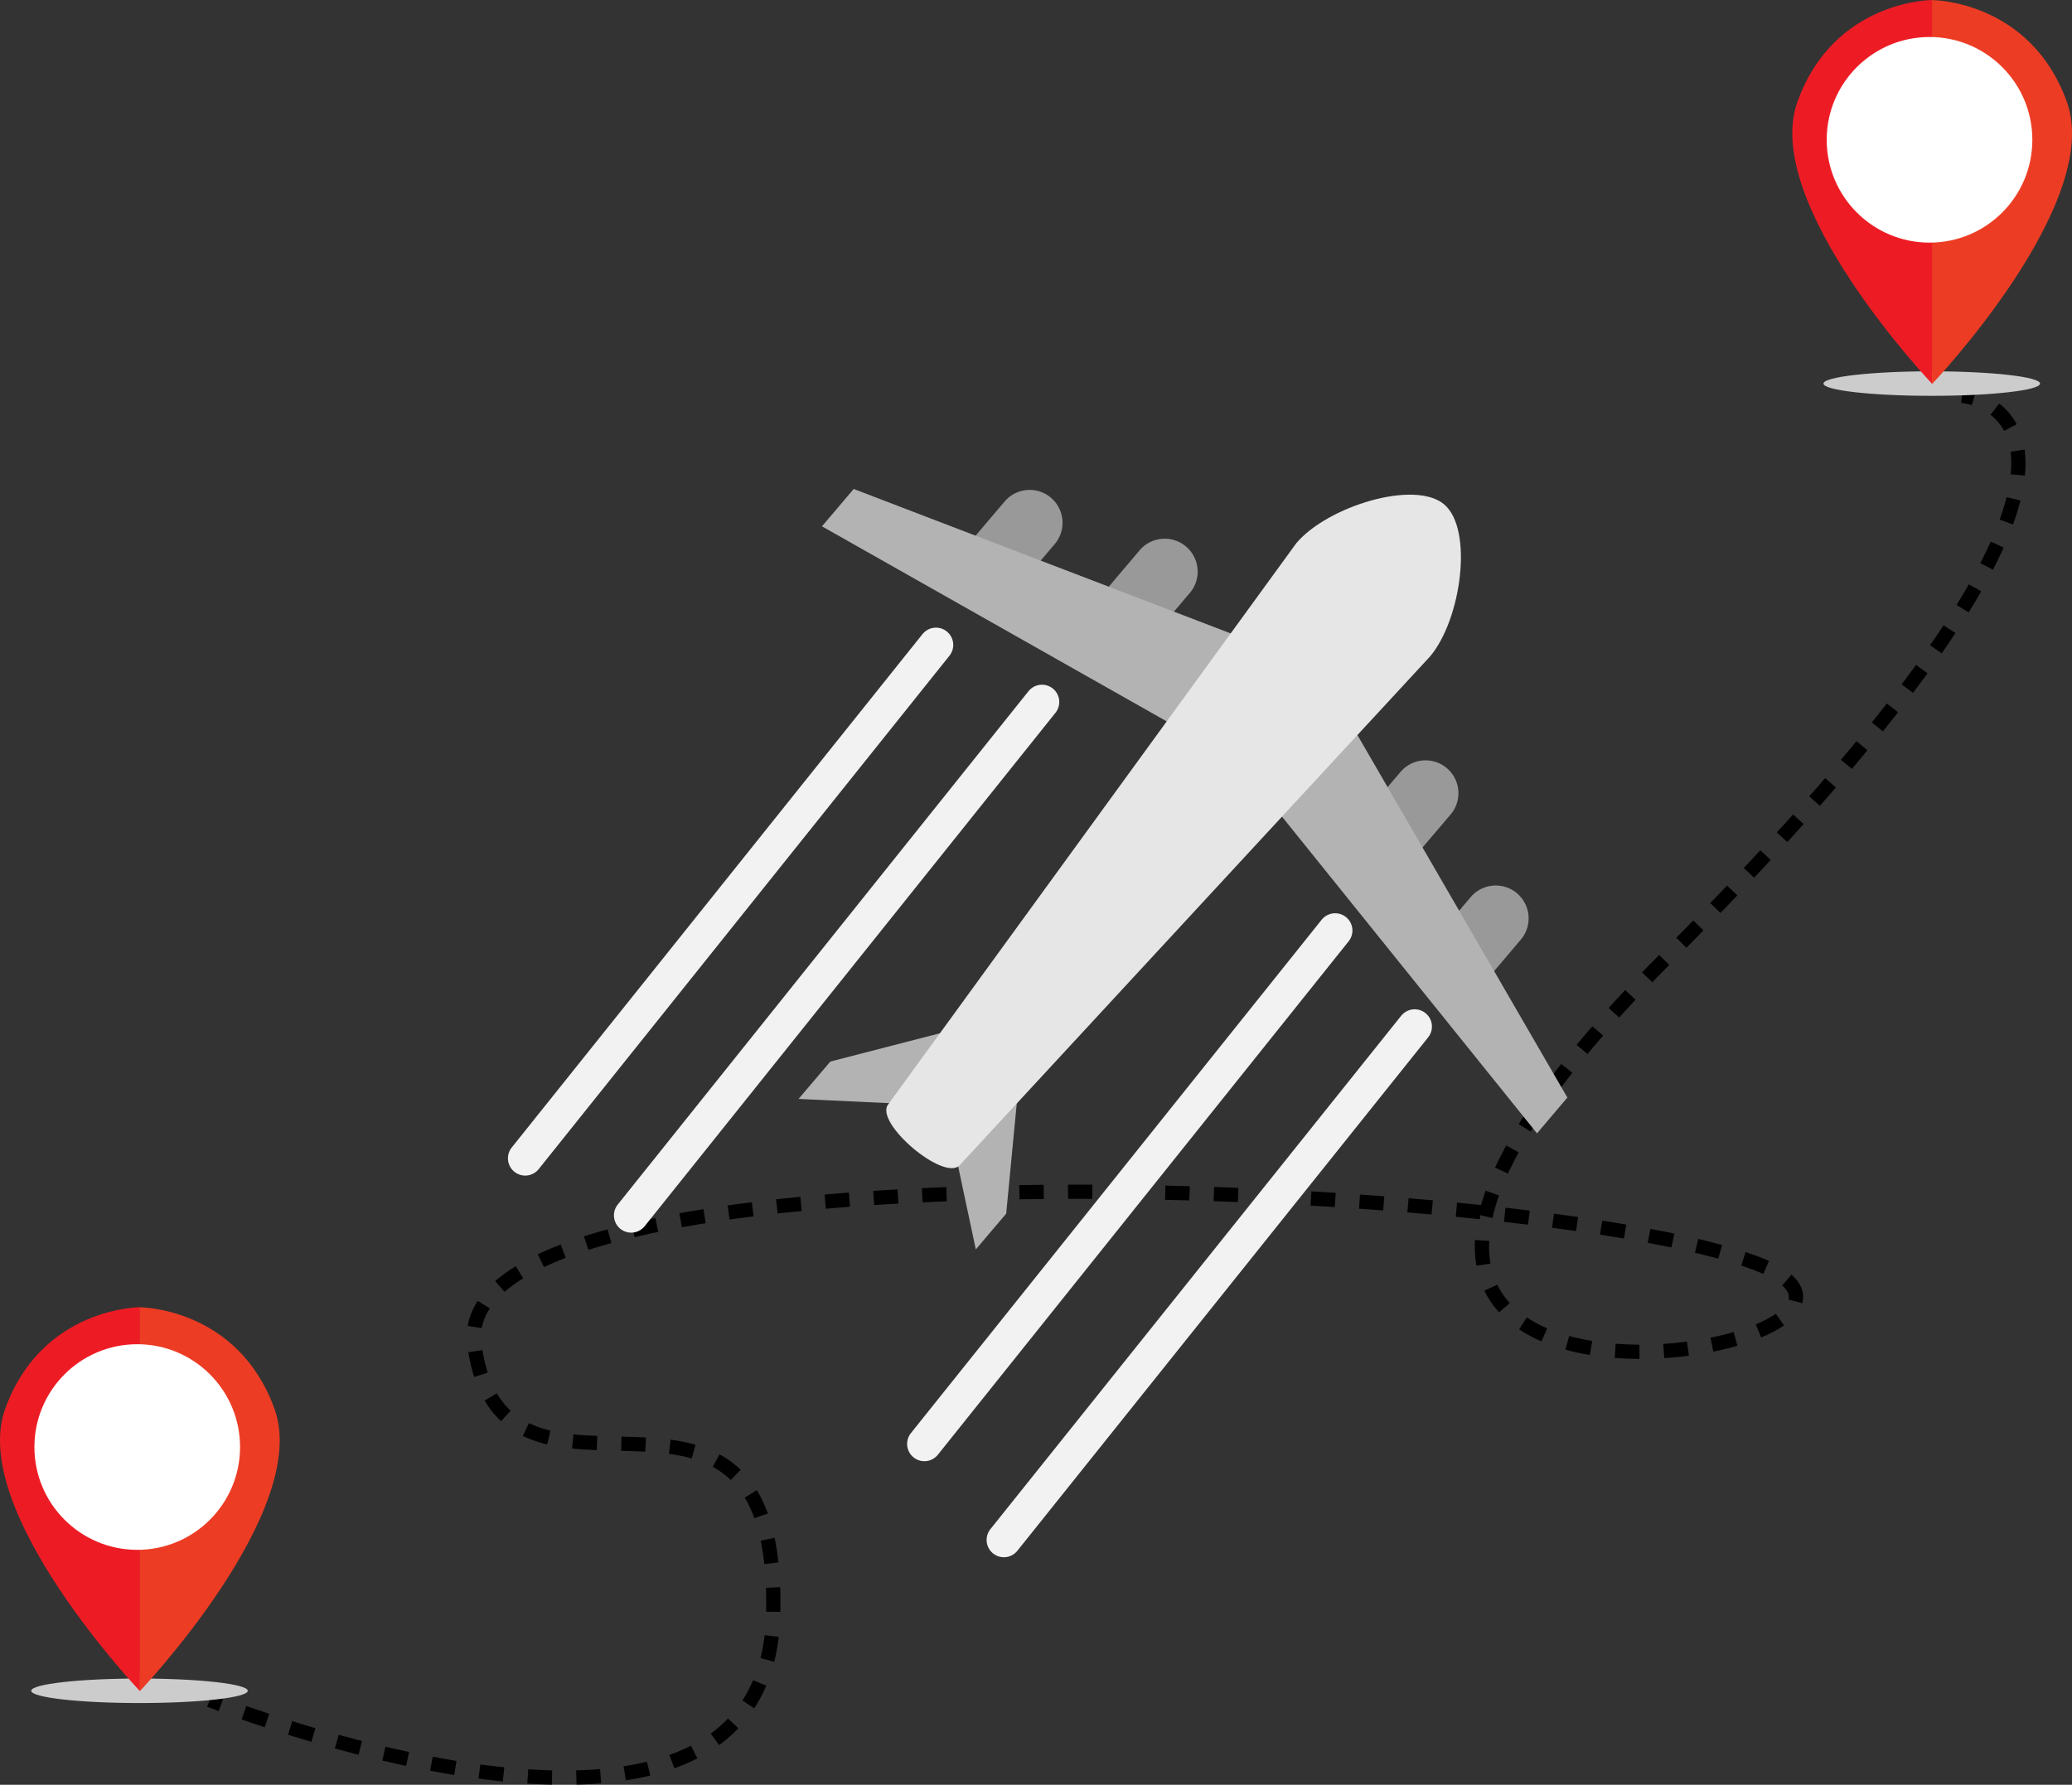
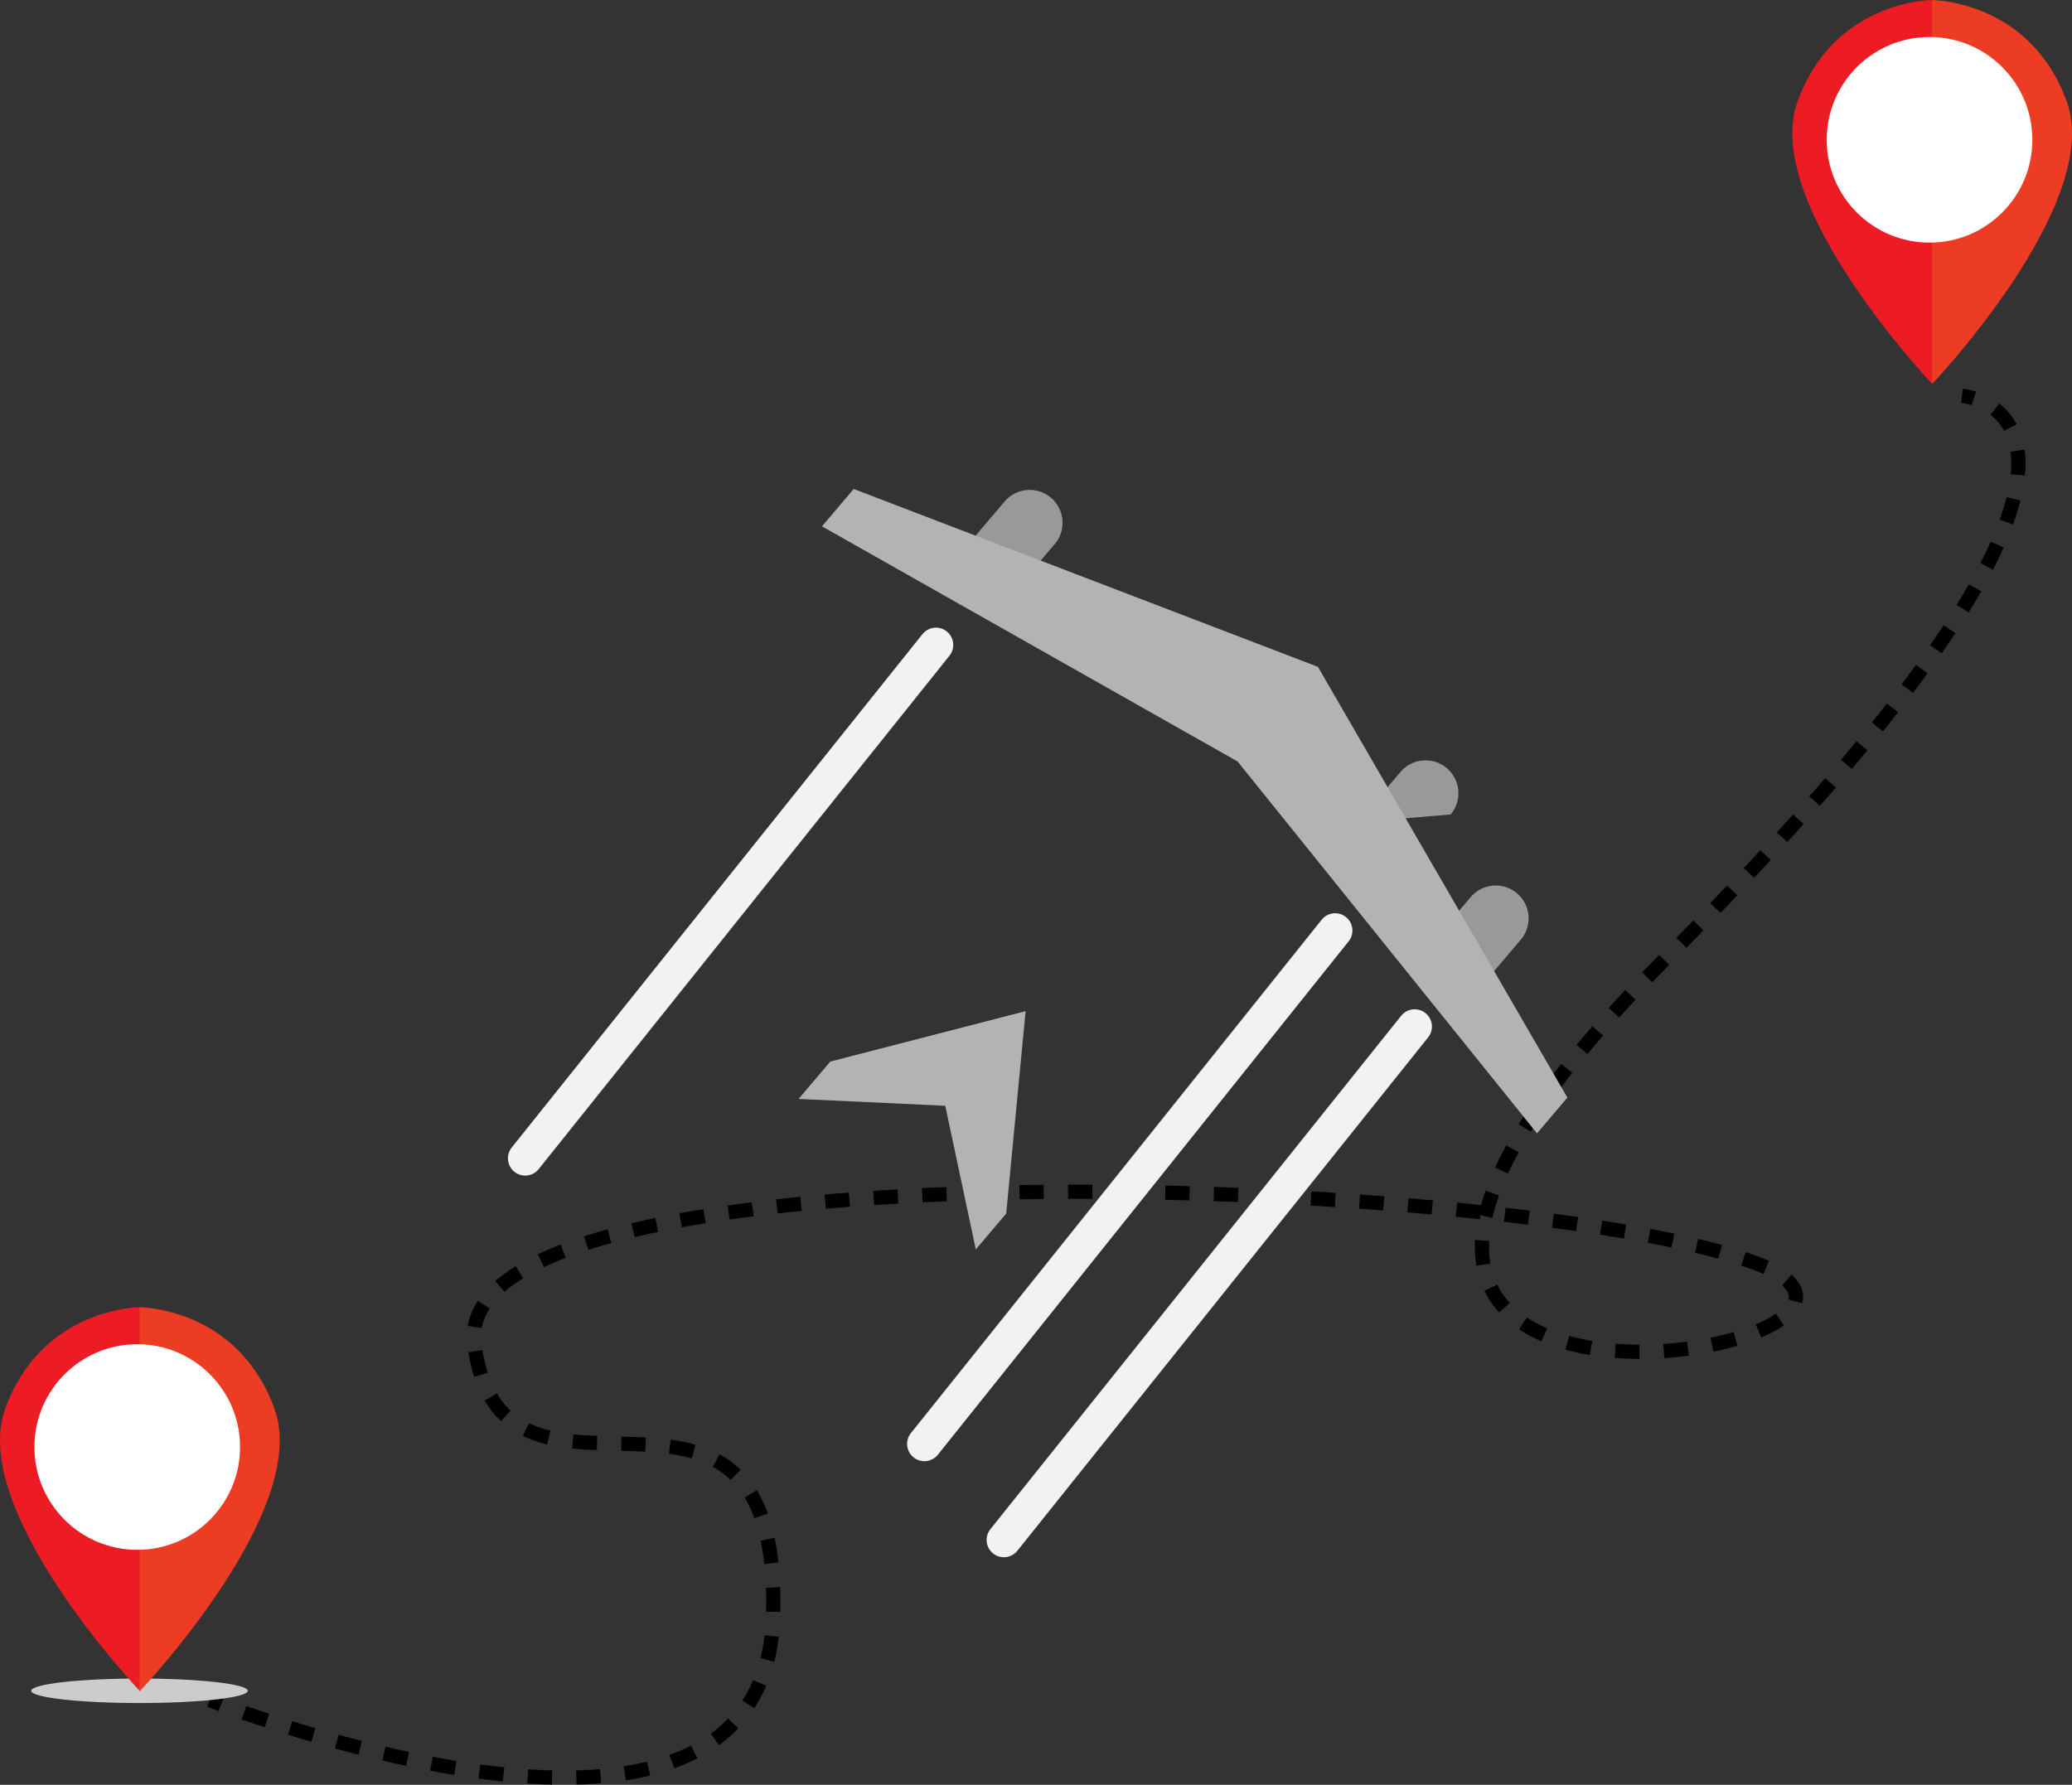
<svg xmlns="http://www.w3.org/2000/svg" id="Слой_1" data-name="Слой 1" viewBox="0 0 1019.45 878.25">
  <rect x="0" y="0" width="1019.45" height="878.25" fill="#333333" stroke="none" />
  <defs>
    <style>.cls-1,.cls-2,.cls-6{fill:none;stroke-miterlimit:10;}.cls-1,.cls-2{stroke:#000;stroke-width:7px;}.cls-2{stroke-dasharray:11.96 11.96;}.cls-3{fill:#999;}.cls-4{fill:#b3b3b3;}.cls-5{fill:#e6e6e6;}.cls-6{stroke:#f2f2f2;stroke-linecap:round;stroke-width:17px;}.cls-7{fill:#ccc;}.cls-8{fill:#ed1c24;}.cls-9{fill:#ed3c24;}.cls-10{fill:#fff;}</style>
  </defs>
  <path class="cls-1" d="M474.77,927.8s2,.79,5.6,2.14" transform="translate(-371.59 -91.22)" />
  <path class="cls-2" d="M491.62,934c59.57,20.85,257,80.17,260.38-48,4-151-133-29-147-133s519-83,631-40-313,118-45-150c211.77-211.77,180-261.82,157.29-273.5" transform="translate(-371.59 -91.22)" />
  <path class="cls-1" d="M1342.75,287.24a29.2,29.2,0,0,0-5.86-1.24" transform="translate(-371.59 -91.22)" />
-   <path class="cls-3" d="M935.86,407.82l-24.65-20.93L932.31,362a16.17,16.17,0,0,1,22.79-1.86h0A16.17,16.17,0,0,1,957,383Z" transform="translate(-371.59 -91.22)" />
  <path class="cls-3" d="M869.43,383.75l-24.65-20.94L865.88,338a16.17,16.17,0,0,1,22.79-1.86h0a16.18,16.18,0,0,1,1.86,22.8Z" transform="translate(-371.59 -91.22)" />
-   <path class="cls-3" d="M1039.56,495.87l24.66,20.93L1085.31,492a16.17,16.17,0,0,0-1.86-22.79h0a16.17,16.17,0,0,0-22.79,1.86Z" transform="translate(-371.59 -91.22)" />
+   <path class="cls-3" d="M1039.56,495.87L1085.31,492a16.17,16.17,0,0,0-1.86-22.79h0a16.17,16.17,0,0,0-22.79,1.86Z" transform="translate(-371.59 -91.22)" />
  <path class="cls-3" d="M1074.09,557.51l24.66,20.94,21.1-24.85a16.19,16.19,0,0,0-1.86-22.8h0a16.18,16.18,0,0,0-22.8,1.87Z" transform="translate(-371.59 -91.22)" />
  <polygon class="cls-4" points="756.22 557.7 608.89 374.69 404.42 259 420.03 240.61 648.43 328.13 771.17 540.09 756.22 557.7" />
  <polygon class="cls-4" points="480.11 614.8 465.08 544.13 392.9 540.76 408.52 522.37 504.62 497.56 495.06 597.2 480.11 614.8" />
-   <path class="cls-5" d="M843.91,664.44c-7.5,8.83-42.71-21.07-35.22-29.9l200.72-276.06c15.41-18.16,58.26-31.34,72.74-19.05s8.41,56.71-7,74.87Z" transform="translate(-371.59 -91.22)" />
  <line class="cls-6" x1="460.51" y1="317.35" x2="258.41" y2="569.98" />
-   <line class="cls-6" x1="512.67" y1="345.43" x2="310.56" y2="598.06" />
  <line class="cls-6" x1="656.91" y1="457.89" x2="454.81" y2="710.52" />
  <line class="cls-6" x1="696.03" y1="505.15" x2="493.92" y2="757.78" />
-   <ellipse class="cls-7" cx="950.45" cy="188.75" rx="53.28" ry="6.03" />
  <path class="cls-8" d="M1322.3,280.19S1238,191.5,1255.93,141.36s66.37-50.14,66.37-50.14Z" transform="translate(-371.59 -91.22)" />
  <path class="cls-9" d="M1322.16,280.23s84.34-88.69,66.37-138.83-66.37-50.14-66.37-50.14Z" transform="translate(-371.59 -91.22)" />
  <circle class="cls-10" cx="949.35" cy="68.8" r="50.59" />
  <ellipse class="cls-7" cx="68.63" cy="832" rx="53.28" ry="6.03" />
  <path class="cls-8" d="M440.48,923.43S356.13,834.74,374.1,784.6s66.38-50.14,66.38-50.14Z" transform="translate(-371.59 -91.22)" />
  <path class="cls-9" d="M440.33,923.47s84.34-88.69,66.37-138.83-66.37-50.14-66.37-50.14Z" transform="translate(-371.59 -91.22)" />
  <circle class="cls-10" cx="67.52" cy="712.05" r="50.59" />
</svg>